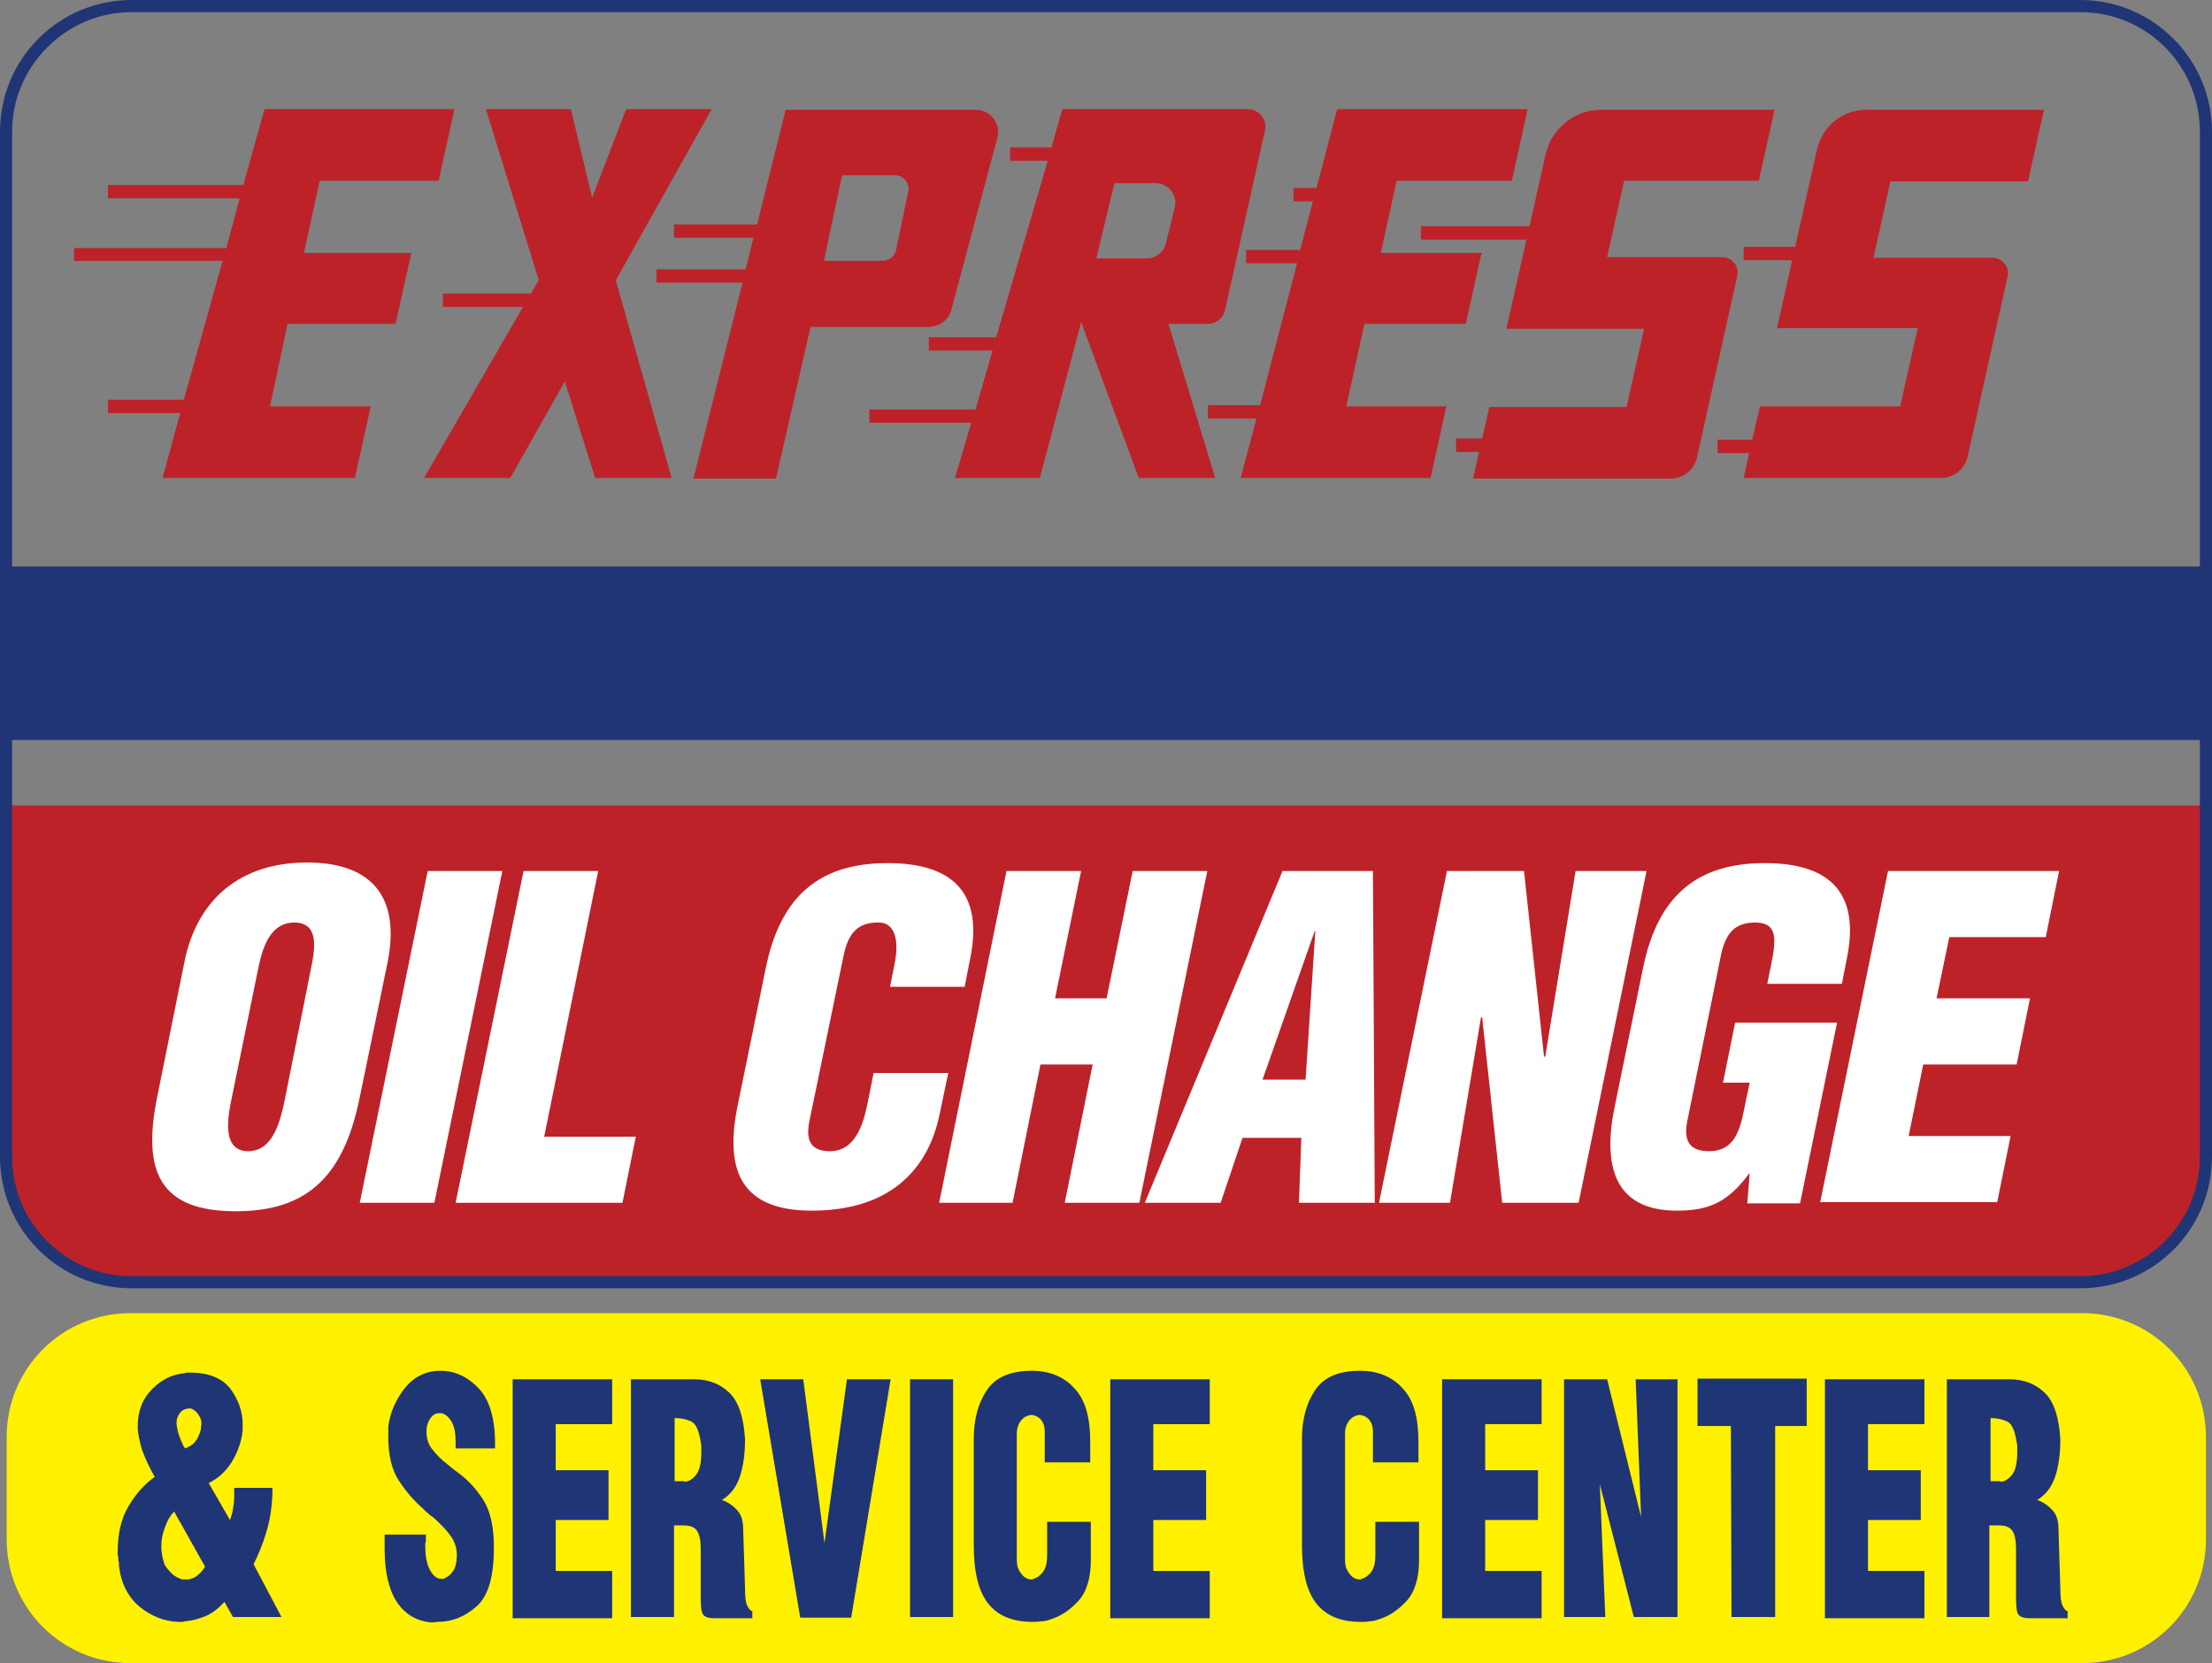
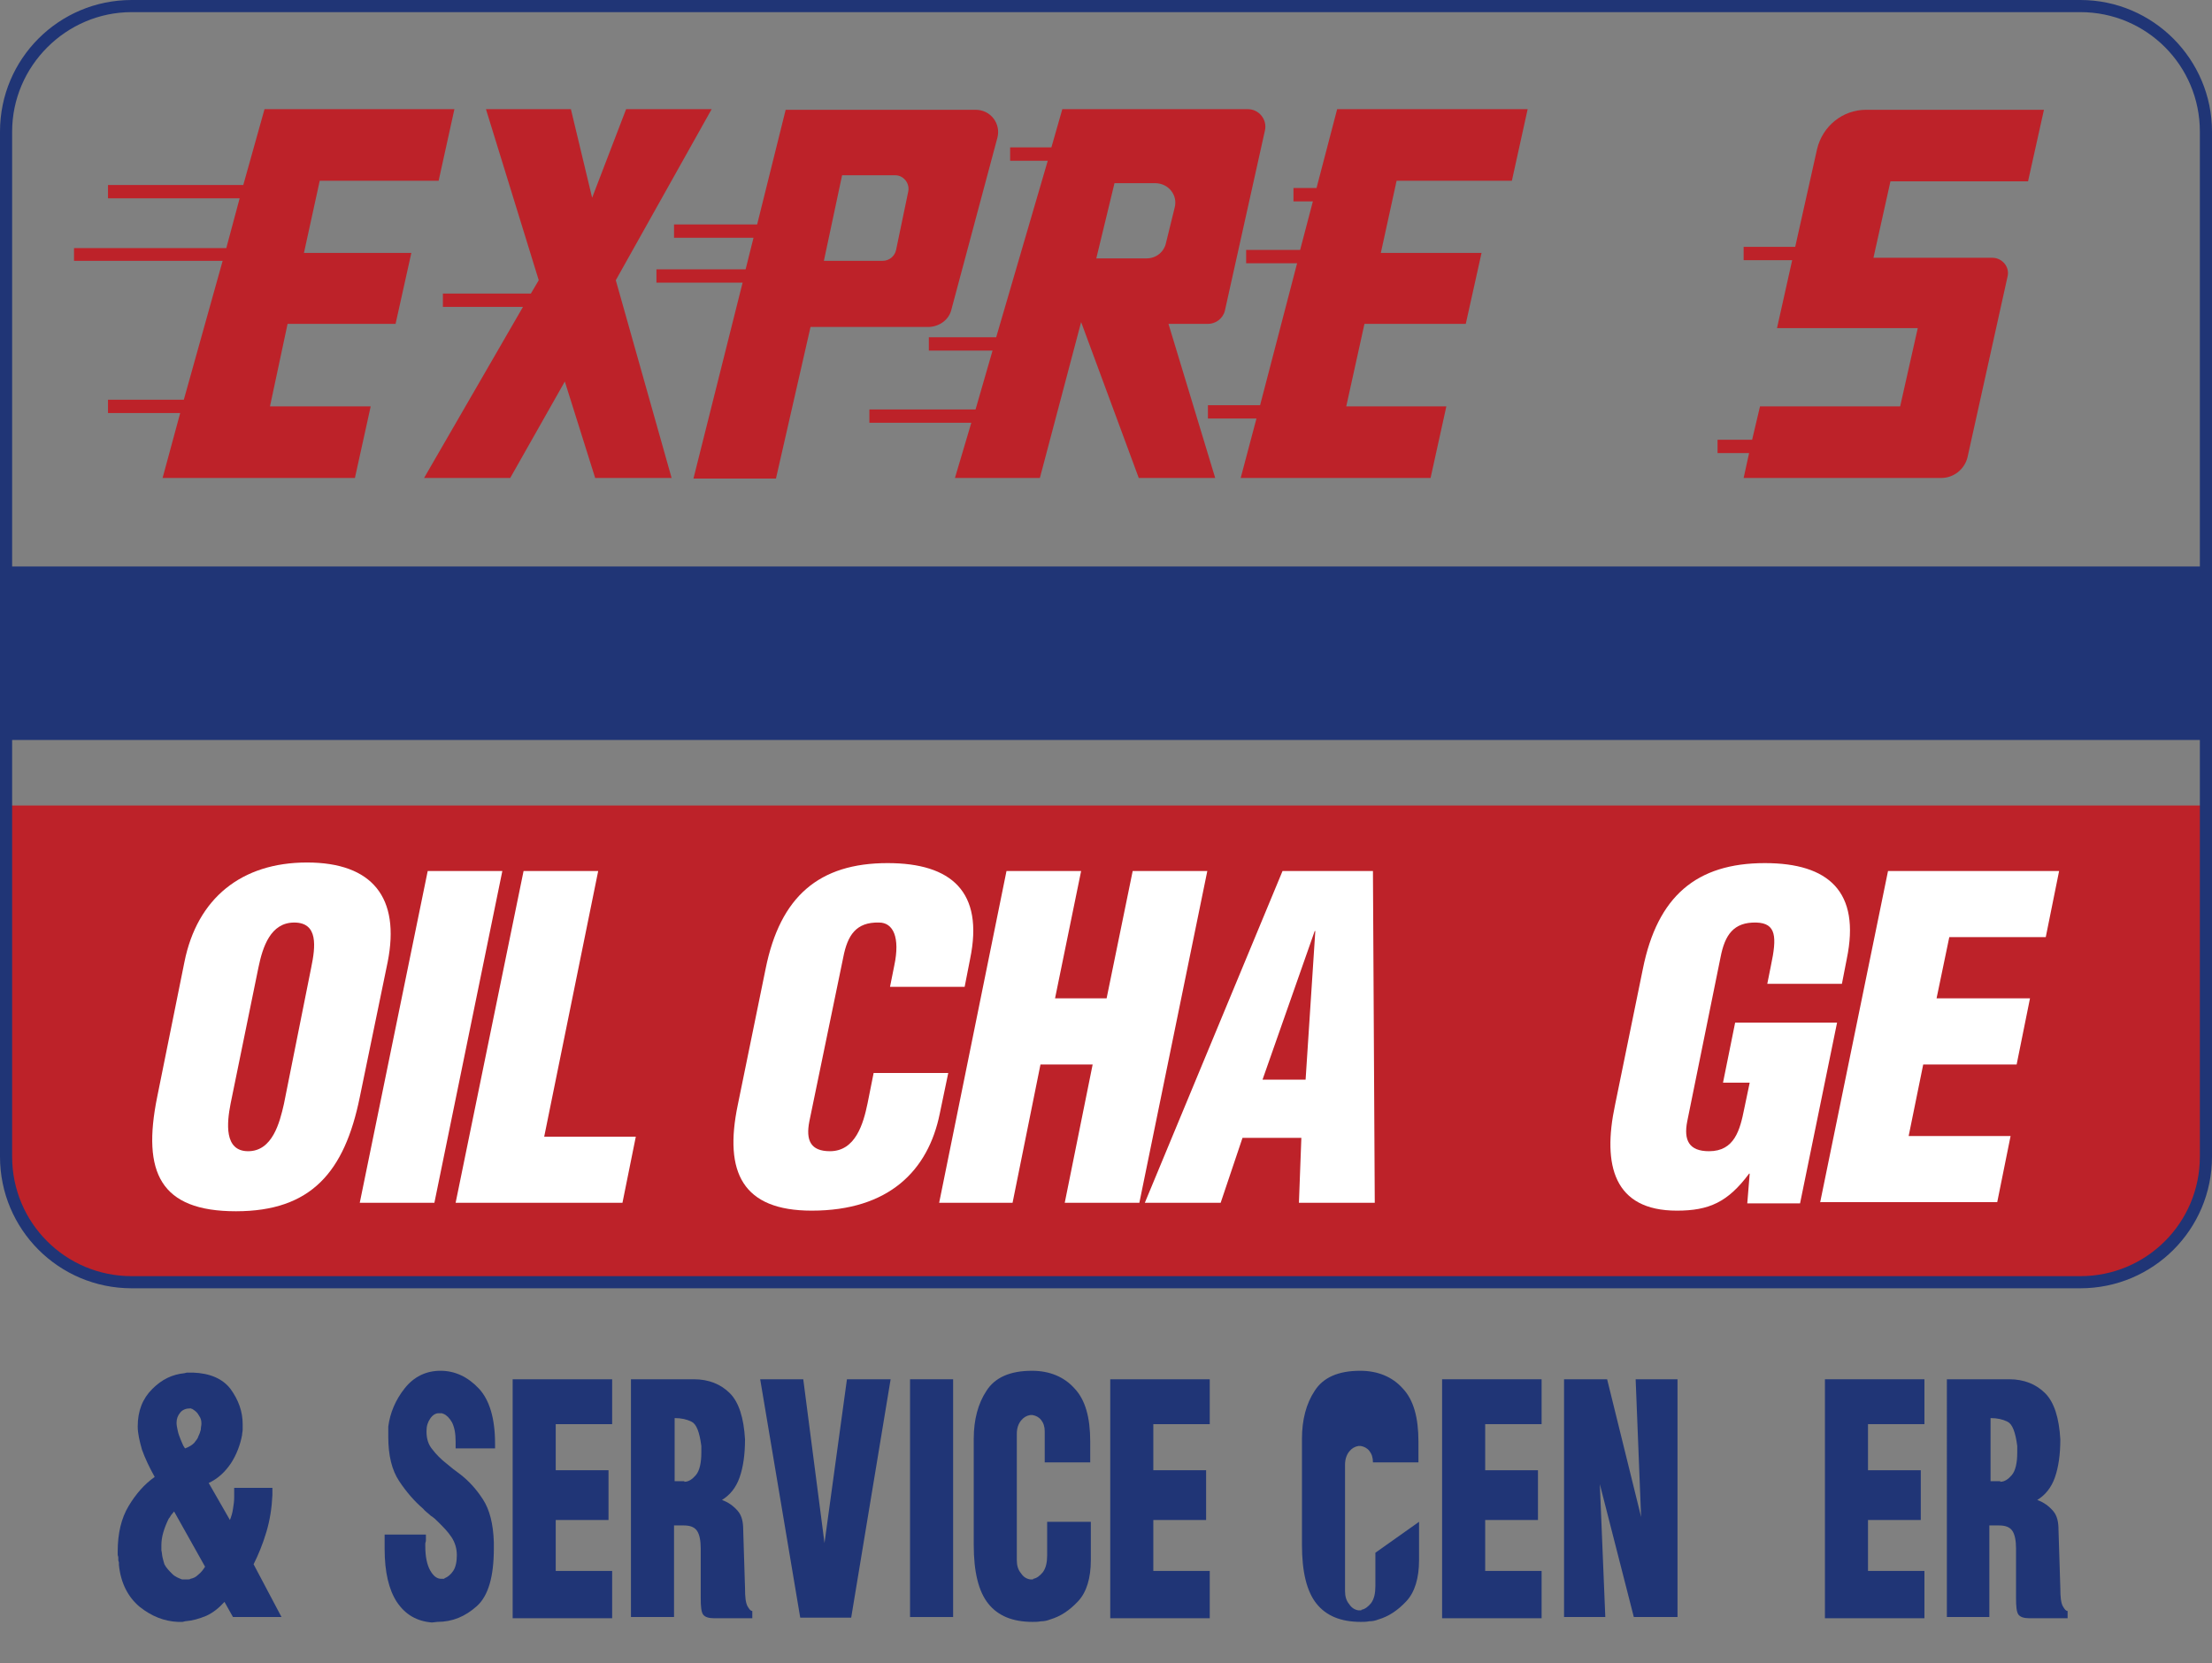
<svg xmlns="http://www.w3.org/2000/svg" version="1.1" id="Layer_1" x="0px" y="0px" width="364.6px" height="274.2px" viewBox="0 0 364.6 274.2" style="enable-background:new 0 0 364.6 274.2;" xml:space="preserve">
  <rect x="0" y="0" width="364.6" height="274.2" fill="#808080" stroke="none" />
  <style type="text/css">
	.st0{fill:#FFF100;}
	.st1{fill:#BD2229;}
	.st2{fill:#FFFFFF;}
	.st3{fill:#203576;}
</style>
  <g>
-     <path class="st0" d="M343.2,274.2H21.5c-11.3,0-20.4-9.1-20.4-20.4v-16.9c0-11.3,9.1-20.4,20.4-20.4h321.7   c11.3,0,20.4,9.1,20.4,20.4v16.9C363.6,265.1,354.5,274.2,343.2,274.2z" />
    <path class="st1" d="M342.7,211.4H22c-11.6,0-20.9-9.4-20.9-20.9v-57.7h362.6v57.7C363.6,202,354.2,211.4,342.7,211.4z" />
    <g>
      <path class="st2" d="M59.3,180.9c-2.5,12.3-8,18.8-20.4,18.8c-12.5,0-15.5-6.4-13-18.8l4.5-22.3c2.1-10.5,9.4-16.4,20.2-16.4    S66,148,63.9,158.6L59.3,180.9z M51.3,159.5c0.7-3.4,1.2-7.4-2.8-7.4c-3.9,0-5.2,4-5.9,7.4L38,182c-0.6,3.1-1.1,7.8,2.9,7.8    s5.2-4.7,5.9-7.8L51.3,159.5z" />
      <path class="st2" d="M59.3,198.3l11.2-54.7h12.3l-11.2,54.7H59.3z" />
      <path class="st2" d="M75.1,198.3l11.2-54.7h12.3l-8.9,43.8h15.1l-2.2,10.9H75.1z" />
      <path class="st2" d="M146.7,162.7l0.7-3.5c1-4.7-0.2-7.1-2.5-7.1c-3.8-0.1-5.2,2.1-5.9,5.7l-5.6,27.1c-0.6,3.1,0.2,4.9,3.4,4.9    c4.2,0,5.5-4.5,6.2-7.9l1-5h12.3l-1.4,6.7c-1.9,9.4-8.4,16-21.1,16c-11.4,0-14.5-6.3-12.2-17.4l4.6-22.5    c2.4-11.9,8.8-17.4,20.1-17.4c10.5,0,15.9,4.7,13.6,15.8l-0.9,4.6H146.7L146.7,162.7z" />
      <path class="st2" d="M154.8,198.3l11.1-54.7h12.3l-4.3,21h8.5l4.3-21H199l-11.2,54.7h-12.3l4.6-22.8h-8.6l-4.6,22.8H154.8z" />
      <path class="st2" d="M188.7,198.3l22.7-54.7h14.9l0.3,54.7h-12.5l0.4-10.7h-9.7l-3.6,10.7H188.7z M216.8,153.5h-0.1l-8.6,24.5h7.1    L216.8,153.5z" />
-       <path class="st2" d="M244.3,167.7l-0.2,0.1l-5.1,30.5h-11.7l11.2-54.7h12.7l3.3,30.6h0.2l5-30.6h11.7l-11.2,54.7h-12.6    L244.3,167.7z" />
      <path class="st2" d="M288,198.4l0.4-4.9h-0.1c-3.5,4.7-6.6,6.1-11.9,6.1c-10.4,0-12.3-7.5-10.2-17.4l4.6-22.5    c2.4-11.9,8.8-17.4,20.1-17.4c10.5,0,15.8,4.7,13.5,15.8l-0.8,4.1h-12.3l0.6-3c1-4.7,0.9-7-2.4-7.1c-3.8-0.1-5.2,2.1-5.9,5.7    l-5.5,27.1c-0.6,3.1,0.3,4.9,3.6,4.9c4.2,0,5.1-3.5,5.8-7l0.9-4.3H284l2-9.9h16.8l-6.1,29.8L288,198.4L288,198.4z" />
      <path class="st2" d="M300,198.3l11.2-54.7h28.2l-2.2,10.9h-15.9l-2.1,10.1h15.4l-2.2,10.9H317l-2.4,11.8h16.8l-2.2,10.9H300V198.3    z" />
    </g>
    <g>
      <path class="st3" d="M46.4,266.6h-8l-1.4-2.5c-0.9,1-1.9,1.8-3,2.3c-1.2,0.5-2.3,0.8-3.5,0.9c-0.1,0-0.3,0.1-0.4,0.1s-0.3,0-0.4,0    s-0.1,0-0.2,0c0,0-0.1,0-0.2,0c-2.2-0.1-4.3-0.9-6.3-2.5c-1.9-1.6-3.1-3.9-3.4-6.9c0-0.1,0-0.2,0-0.2c0-0.1,0-0.2,0-0.2    c0-0.1-0.1-0.2-0.1-0.4c0-0.1,0-0.2,0-0.4c0-0.2-0.1-0.3-0.1-0.5s0-0.3,0-0.5c0-3,0.6-5.5,1.8-7.5c1.2-2,2.6-3.6,4.3-4.8    c-0.9-1.6-1.6-3.1-2.1-4.5c-0.4-1.4-0.7-2.7-0.7-3.8c0-2.6,0.8-4.6,2.4-6.2s3.3-2.4,5.3-2.6c0.1,0,0.3-0.1,0.4-0.1s0.3,0,0.4,0    h0.6c2.8,0.1,4.9,1,6.2,2.7c1.3,1.8,2,3.7,2,5.8c0,0.3,0,0.6,0,0.9s-0.1,0.6-0.1,0.9c-0.3,1.6-0.9,3.2-1.8,4.6    c-1,1.5-2.2,2.6-3.7,3.3l3.5,6.1c0.2-0.5,0.4-1.1,0.5-1.8c0.1-0.6,0.2-1.3,0.2-1.9c0-0.1,0-0.3,0-0.4s0-0.4,0-0.6    c0-0.1,0-0.2,0-0.3c0-0.1,0-0.2,0-0.3h6.3c0,0.2,0,0.4,0,0.6s0,0.4,0,0.6c-0.1,2.1-0.4,4.1-1,6.1s-1.3,3.7-2.1,5.3L46.4,266.6z     M28.7,249.2c-0.2,0.2-0.3,0.4-0.5,0.6c-0.1,0.2-0.3,0.5-0.4,0.6c-0.4,0.8-0.7,1.6-0.9,2.3c-0.2,0.7-0.3,1.4-0.3,2.1    c0,0.1,0,0.2,0,0.4c0,0.1,0,0.3,0,0.4c0.1,0.4,0.1,0.8,0.2,1.2c0.1,0.4,0.2,0.8,0.3,1.1c0.3,0.6,0.8,1.1,1.3,1.6s1.1,0.7,1.6,0.9    c0.1,0,0.2,0,0.3,0c0.1,0,0.2,0,0.3,0c0.1,0,0.3,0,0.4,0s0.3,0,0.4-0.1c0.5-0.1,0.9-0.3,1.3-0.7c0.4-0.3,0.8-0.8,1.1-1.3    L28.7,249.2z M32,237.9c0.3-0.4,0.6-0.7,0.7-1.1c0.2-0.4,0.3-0.7,0.4-1.1c0-0.4,0.1-0.7,0.1-1c0-0.5-0.1-0.9-0.4-1.3    c-0.2-0.4-0.5-0.7-0.8-0.9c-0.1-0.1-0.2-0.1-0.3-0.2c-0.1,0-0.2-0.1-0.3-0.1c-0.7,0-1.3,0.2-1.7,0.7c-0.4,0.5-0.6,1-0.6,1.7    c0,0.4,0.1,0.8,0.2,1.3s0.3,1,0.5,1.5c0.1,0.2,0.2,0.5,0.3,0.7c0.1,0.3,0.3,0.5,0.4,0.7C31.3,238.5,31.7,238.2,32,237.9z" />
      <path class="st3" d="M70.2,253c0,0.1,0,0.2,0,0.2v0.2c0,0.1,0,0.2,0,0.3c0,0.1,0,0.2,0,0.3c0,0.2-0.1,0.3-0.1,0.5s0,0.3,0,0.4    c0,1.8,0.3,3.1,0.8,4s1.1,1.4,1.8,1.4h0.1c0,0,0,0,0.1,0s0.1,0,0.2,0c0.1,0,0.1,0,0.2-0.1c0.5-0.2,1-0.6,1.4-1.2s0.6-1.5,0.6-2.6    s-0.3-2.1-0.9-3s-1.3-1.6-2.1-2.4c-0.4-0.4-0.8-0.8-1.3-1.1c-0.4-0.4-0.9-0.7-1.3-1.2c-1.4-1.2-2.7-2.7-3.9-4.5S64,240,64,236.9    v-0.1c0,0,0-0.1,0-0.2v-0.1v-0.1c0-0.2,0-0.4,0-0.6s0-0.4,0-0.6c0.3-2.3,1.2-4.4,2.7-6.3s3.5-2.9,5.9-2.9s4.5,1,6.3,2.9    s2.7,5,2.7,9.1v0.8h-6.5v-1.1c0-1.4-0.2-2.4-0.6-3.2c-0.4-0.7-0.9-1.2-1.4-1.4c-0.1,0-0.2-0.1-0.3-0.1s-0.2,0-0.3,0h-0.1    c0,0,0,0-0.1,0c-0.5,0-1,0.3-1.4,0.9s-0.6,1.2-0.6,2.1c0,1.2,0.3,2.2,1,3c0.6,0.8,1.4,1.6,2.3,2.3c0.4,0.3,0.7,0.6,1.1,0.9    c0.4,0.3,0.8,0.6,1.2,0.9c1.4,1.1,2.6,2.4,3.7,4.1c1.1,1.7,1.7,4,1.8,7.1v1c0,4.6-0.9,7.8-2.8,9.5c-1.9,1.7-4,2.6-6.5,2.6    l-0.9,0.1c-2.5-0.2-4.4-1.3-5.8-3.4c-1.3-2-2-4.9-2-8.7c0-0.2,0-0.4,0-0.6s0-0.4,0-0.6c0-0.1,0-0.2,0-0.2c0-0.1,0-0.2,0-0.2    c0-0.1,0-0.3,0-0.4s0-0.3,0-0.4L70.2,253L70.2,253z" />
      <path class="st3" d="M84.5,227.4h16.4v7.4h-9.3v7.6h8.7v8.2h-8.7v8.4h9.3v7.8H84.5V227.4z" />
      <path class="st3" d="M104.1,227.4h10.3c2.4,0,4.4,0.8,5.9,2.3s2.3,4.1,2.5,7.6c0,2.5-0.3,4.6-0.9,6.3s-1.6,2.9-2.9,3.7    c1.1,0.4,1.9,1,2.6,1.8s0.9,1.9,0.9,3.1l0.3,9.6c0,1.5,0.1,2.4,0.4,3c0.3,0.5,0.5,0.8,0.8,0.8v1.2h-6.3c-0.9,0-1.5-0.2-1.8-0.6    s-0.4-1.3-0.4-2.7v-8.2c0-1.3-0.2-2.3-0.6-2.9c-0.4-0.6-1.1-0.9-2.2-0.9h-1.6v15.1H104v-39.2H104.1z M112.8,244.3    c0.7,0,1.3-0.4,1.9-1.1c0.6-0.7,0.9-2,0.9-3.7v-1.1c-0.3-2.3-0.8-3.6-1.6-4s-1.7-0.6-2.8-0.6v10.4h1.6V244.3z" />
      <path class="st3" d="M125.3,227.4h7.1l3.5,27l3.7-27h7.2l-6.5,39.3h-8.4L125.3,227.4z" />
      <path class="st3" d="M150,227.4h7.1v39.2H150V227.4z" />
      <path class="st3" d="M179.8,250.9v6.3c0,3-0.7,5.3-2.1,6.8c-1.4,1.5-2.9,2.5-4.6,3c-0.5,0.2-1,0.3-1.5,0.3c-0.5,0.1-1,0.1-1.4,0.1    c-3.3,0-5.7-1-7.3-3s-2.4-5.2-2.4-9.7v-17.5c0-3.1,0.7-5.8,2.1-7.9c1.4-2.2,3.9-3.3,7.5-3.3c2.9,0,5.3,1,7,2.9    c1.8,1.9,2.6,4.8,2.6,8.8v3.4h-7.5V236c0-0.8-0.2-1.4-0.6-1.9c-0.4-0.5-0.9-0.7-1.4-0.8h-0.1H170h-0.1h-0.1    c-0.6,0.1-1.1,0.4-1.5,0.9s-0.7,1.2-0.7,2.2v20.8c0,0.9,0.2,1.6,0.7,2.2c0.4,0.6,0.9,0.9,1.5,1h0.1h0.1c0.1,0,0.1,0,0.2,0    c0.1,0,0.1,0,0.1-0.1c0.6-0.1,1.1-0.5,1.6-1.1c0.5-0.7,0.7-1.6,0.7-2.8v-5.5L179.8,250.9L179.8,250.9z" />
      <path class="st3" d="M183,227.4h16.4v7.4h-9.3v7.6h8.7v8.2h-8.7v8.4h9.3v7.8H183V227.4z" />
-       <path class="st3" d="M233.9,250.9v6.3c0,3-0.7,5.3-2.1,6.8s-2.9,2.5-4.6,3c-0.5,0.2-1,0.3-1.5,0.3c-0.5,0.1-1,0.1-1.4,0.1    c-3.3,0-5.7-1-7.3-3c-1.6-2-2.4-5.2-2.4-9.7v-17.5c0-3.1,0.7-5.8,2.1-7.9c1.4-2.2,3.9-3.3,7.5-3.3c2.9,0,5.3,1,7,2.9    c1.8,1.9,2.6,4.8,2.6,8.8v3.4h-7.5V236c0-0.8-0.2-1.4-0.6-1.9s-0.9-0.7-1.4-0.8h-0.1h-0.1H224h-0.1c-0.6,0.1-1.1,0.4-1.5,0.9    s-0.7,1.2-0.7,2.2v20.8c0,0.9,0.2,1.6,0.7,2.2c0.4,0.6,0.9,0.9,1.5,1h0.1h0.1c0.1,0,0.1,0,0.2,0s0.1,0,0.1-0.1    c0.6-0.1,1.1-0.5,1.6-1.1c0.5-0.7,0.7-1.6,0.7-2.8v-5.5L233.9,250.9L233.9,250.9z" />
+       <path class="st3" d="M233.9,250.9v6.3c0,3-0.7,5.3-2.1,6.8s-2.9,2.5-4.6,3c-0.5,0.2-1,0.3-1.5,0.3c-0.5,0.1-1,0.1-1.4,0.1    c-3.3,0-5.7-1-7.3-3c-1.6-2-2.4-5.2-2.4-9.7v-17.5c0-3.1,0.7-5.8,2.1-7.9c1.4-2.2,3.9-3.3,7.5-3.3c2.9,0,5.3,1,7,2.9    c1.8,1.9,2.6,4.8,2.6,8.8v3.4h-7.5c0-0.8-0.2-1.4-0.6-1.9s-0.9-0.7-1.4-0.8h-0.1h-0.1H224h-0.1c-0.6,0.1-1.1,0.4-1.5,0.9    s-0.7,1.2-0.7,2.2v20.8c0,0.9,0.2,1.6,0.7,2.2c0.4,0.6,0.9,0.9,1.5,1h0.1h0.1c0.1,0,0.1,0,0.2,0s0.1,0,0.1-0.1    c0.6-0.1,1.1-0.5,1.6-1.1c0.5-0.7,0.7-1.6,0.7-2.8v-5.5L233.9,250.9L233.9,250.9z" />
      <path class="st3" d="M237.7,227.4h16.4v7.4h-9.3v7.6h8.7v8.2h-8.7v8.4h9.3v7.8h-16.4V227.4z" />
      <path class="st3" d="M257.8,227.4h7.1l5.6,22.7l-0.9-22.7h6.9v39.2h-7.2l-5.6-21.9l0.9,21.9h-6.8V227.4z" />
-       <path class="st3" d="M285.3,235.1h-5.5v-7.8h18v7.8h-5.2v31.5h-7.2L285.3,235.1L285.3,235.1z" />
      <path class="st3" d="M300.8,227.4h16.4v7.4h-9.3v7.6h8.7v8.2h-8.7v8.4h9.3v7.8h-16.4V227.4z" />
      <path class="st3" d="M320.9,227.4h10.3c2.4,0,4.4,0.8,5.9,2.3s2.3,4.1,2.5,7.6c0,2.5-0.3,4.6-0.9,6.3s-1.6,2.9-2.9,3.7    c1.1,0.4,1.9,1,2.6,1.8s0.9,1.9,0.9,3.1l0.3,9.6c0,1.5,0.1,2.4,0.4,3c0.3,0.5,0.5,0.8,0.8,0.8v1.2h-6.3c-0.9,0-1.5-0.2-1.8-0.6    s-0.4-1.3-0.4-2.7v-8.2c0-1.3-0.2-2.3-0.6-2.9s-1.1-0.9-2.2-0.9h-1.6v15.1h-7V227.4z M329.7,244.3c0.7,0,1.3-0.4,1.9-1.1    s0.9-2,0.9-3.7v-1.1c-0.3-2.3-0.8-3.6-1.6-4c-0.8-0.4-1.7-0.6-2.8-0.6v10.4h1.6V244.3z" />
    </g>
    <g>
      <polygon class="st1" points="52.7,29.8 72.3,29.8 74.9,18 43.6,18 40.1,30.5 17.8,30.5 17.8,32.7 39.5,32.7 37.3,40.9 12.2,40.9     12.2,43 36.7,43 30.3,65.9 17.8,65.9 17.8,68.1 29.7,68.1 26.8,78.8 58.5,78.8 61.1,67 44.5,67 47.4,53.4 65.2,53.4 67.8,41.7     50.1,41.7   " />
      <polygon class="st1" points="117.3,18 103.2,18 97.6,32.6 94.1,18 80.1,18 88.8,46.2 87.5,48.4 73,48.4 73,50.6 86.2,50.6     69.9,78.8 84.1,78.8 93.1,62.9 98.1,78.8 110.7,78.8 101.5,46.2   " />
      <path class="st1" d="M156.8,51.1l7.6-28.4c0.6-2.3-1.1-4.6-3.6-4.6h-31.3L124.8,37h-13.7v2.2h13.1l-1.3,5.2h-14.7v2.2h14.2    l-8.1,32.3h13.6l5.7-25h19.6C154.9,53.8,156.4,52.7,156.8,51.1z M149.7,31.6l-2,9.6c-0.2,1-1.1,1.8-2.2,1.8h-9.7l3-14.1h8.8    C148.9,28.9,150,30.2,149.7,31.6z" />
      <path class="st1" d="M199.1,53.4c1.3,0,2.5-0.9,2.8-2.2l6.6-29.7c0.4-1.8-1-3.5-2.8-3.5h-30.6l-1.8,6.3h-6.8v2.2h6.2l-8.5,29.1    h-11.1v2.2h10.5l-2.8,9.7h-17.5v2.2h16.8l-2.7,9.1h14l6.8-25.7l9.5,25.7h12.6l-7.7-25.4C192.6,53.4,199.1,53.4,199.1,53.4z     M189,42.6h-8.3l3-12.4h6.7c2.2,0,3.8,2,3.2,4.1l-1.4,5.7C191.9,41.5,190.6,42.6,189,42.6z" />
      <polygon class="st1" points="224.9,53.4 241.6,53.4 244.2,41.7 227.6,41.7 230.2,29.8 249.2,29.8 251.8,18 220.4,18 217,31     213.2,31 213.2,33.2 216.4,33.2 214.3,41.2 205.4,41.2 205.4,43.4 213.8,43.4 207.7,66.8 199.1,66.8 199.1,69 207.1,69     204.5,78.8 235.8,78.8 238.4,67 221.9,67   " />
-       <path class="st1" d="M283.9,42.4h-19l2.8-12.6h22.2l2.6-11.7h-28.6c-4.3,0-8.1,3-9.1,7.2l-2.7,12h-17.9v2.2h17.4l-3.3,14.7H271    l-2.9,12.9h-22.6l-1.2,5.2H240v2.2h3.8l-1,4.4h32.6c2,0,3.8-1.4,4.3-3.4l6.6-29.8C286.8,43.9,285.5,42.4,283.9,42.4z" />
      <path class="st1" d="M334.3,29.8l2.6-11.7h-29.3c-3.9,0-7.2,2.7-8.1,6.5l-3.6,16.1h-8.5v2.2h8l-2.5,11.2h23.2L313.2,67h-23.1    l-1.3,5.5h-5.7v2.2h5.2l-0.9,4.1H320c2,0,3.8-1.4,4.3-3.4l6.6-29.8c0.4-1.6-0.9-3.1-2.5-3.1h-19.6l2.8-12.6h22.7V29.8z" />
    </g>
    <path class="st3" d="M342.9,0H21.7C9.7,0,0,9.7,0,21.7v169c0,12,9.7,21.7,21.7,21.7h321.2c12,0,21.7-9.7,21.7-21.7v-169   C364.6,9.8,354.9,0,342.9,0z M21.7,2h321.2c10.9,0,19.7,8.8,19.7,19.7v71.7H2V21.7C2,10.9,10.9,2,21.7,2z M342.9,210.4H21.7   c-10.9,0-19.7-8.8-19.7-19.7V122h360.6v68.7C362.6,201.6,353.8,210.4,342.9,210.4z" />
  </g>
</svg>